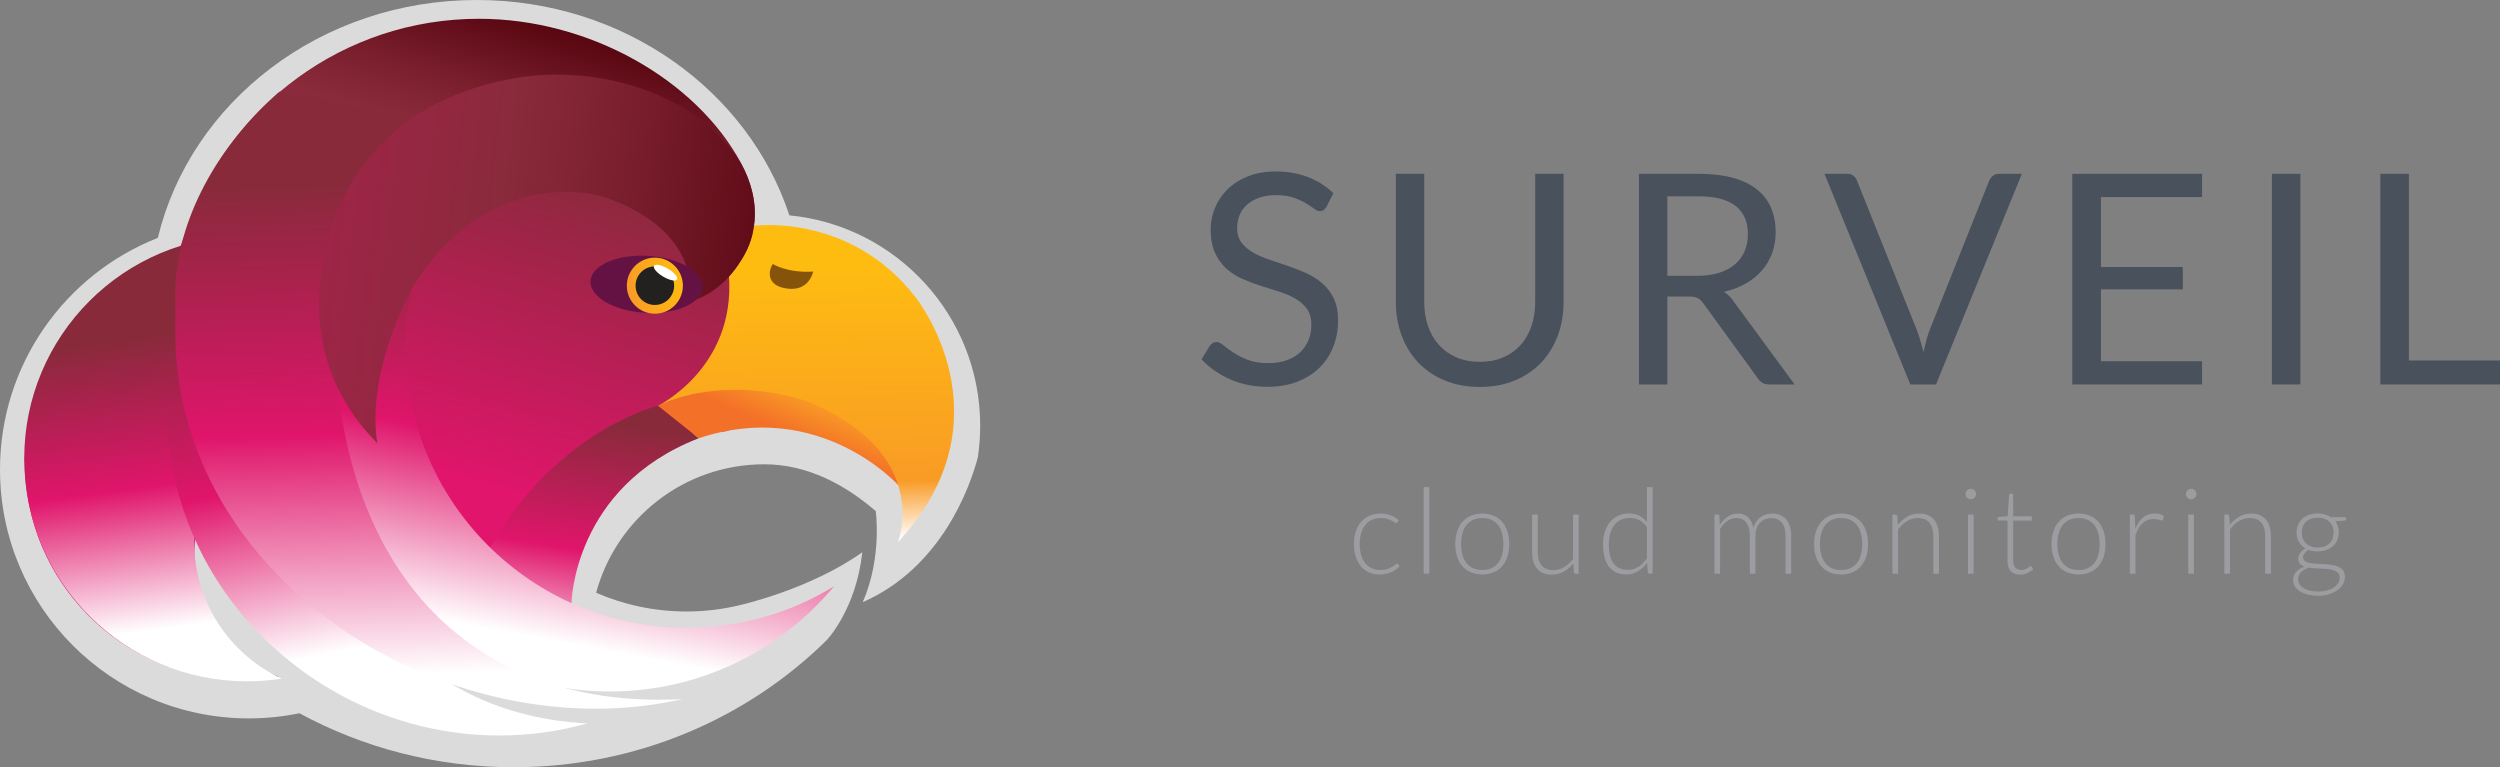
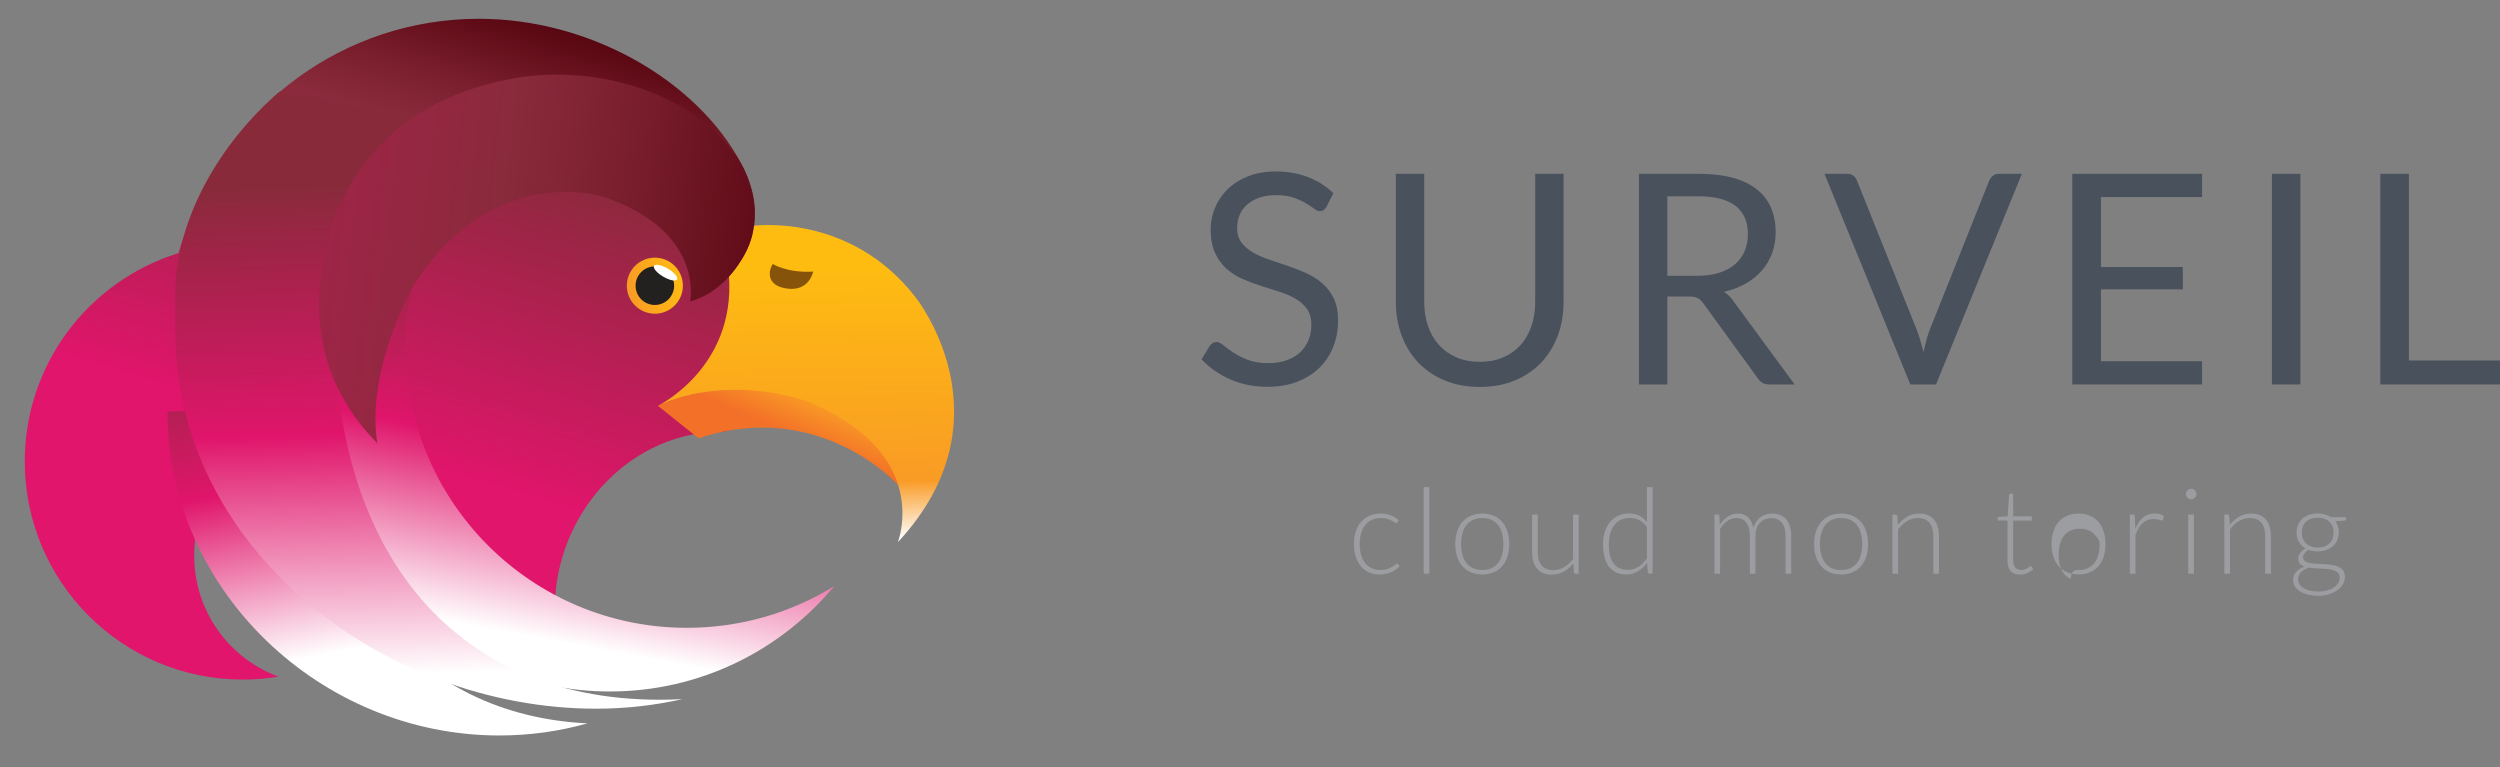
<svg xmlns="http://www.w3.org/2000/svg" version="1.1" x="0px" y="0px" width="704.899px" height="216.323px" viewBox="0 0 704.899 216.323" enable-background="new 0 0 704.899 216.323" xml:space="preserve">
  <rect x="0" y="0" width="704.899" height="216.323" fill="#808080" stroke="none" />
  <g id="Calque_2" display="none">
    <rect x="-1275.425" y="-665.613" display="inline" fill="#FFFFFF" stroke="#000000" stroke-width="0.232" stroke-miterlimit="10" width="2263.846" height="1579.096" />
  </g>
  <g id="Calque_1">
    <g>
      <g>
        <g>
          <path fill="#49515C" d="M374.015,58.291c-0.248,0.416-0.512,0.727-0.787,0.934c-0.276,0.207-0.636,0.311-1.077,0.311      c-0.47,0-1.016-0.234-1.638-0.705c-0.621-0.469-1.408-0.986-2.361-1.553s-2.101-1.084-3.44-1.555      c-1.341-0.471-2.963-0.705-4.87-0.705c-1.796,0-3.385,0.242-4.766,0.725c-1.382,0.484-2.535,1.141-3.461,1.969      c-0.926,0.83-1.623,1.803-2.092,2.922c-0.471,1.119-0.705,2.328-0.705,3.627c0,1.658,0.407,3.033,1.223,4.123      c0.814,1.092,1.893,2.025,3.232,2.799s2.859,1.443,4.559,2.01s3.439,1.154,5.223,1.762c1.781,0.607,3.522,1.291,5.222,2.051      s3.218,1.719,4.559,2.881c1.34,1.16,2.417,2.582,3.232,4.268s1.223,3.758,1.223,6.217c0,2.598-0.442,5.035-1.326,7.314      s-2.176,4.262-3.875,5.947s-3.786,3.012-6.258,3.979c-2.474,0.967-5.284,1.451-8.435,1.451c-3.84,0-7.342-0.697-10.506-2.094      c-3.164-1.395-5.863-3.279-8.102-5.656l2.32-3.812c0.221-0.305,0.49-0.561,0.809-0.768c0.317-0.207,0.67-0.311,1.057-0.311      c0.58,0,1.244,0.311,1.989,0.932c0.746,0.623,1.679,1.307,2.798,2.053s2.473,1.43,4.062,2.051s3.528,0.934,5.823,0.934      c1.906,0,3.605-0.264,5.098-0.789c1.491-0.523,2.756-1.264,3.791-2.217c1.037-0.953,1.83-2.092,2.383-3.418      s0.83-2.805,0.83-4.436c0-1.795-0.408-3.266-1.223-4.414c-0.816-1.146-1.887-2.105-3.213-2.879s-2.838-1.43-4.537-1.969      s-3.44-1.092-5.223-1.658c-1.781-0.566-3.522-1.223-5.222-1.969s-3.212-1.713-4.538-2.9s-2.397-2.674-3.212-4.455      c-0.815-1.783-1.223-3.986-1.223-6.611c0-2.1,0.407-4.129,1.223-6.092c0.814-1.961,1.995-3.703,3.544-5.223      c1.547-1.518,3.46-2.734,5.739-3.646c2.28-0.912,4.897-1.367,7.854-1.367c3.314,0,6.34,0.525,9.076,1.574      c2.734,1.051,5.124,2.57,7.169,4.559L374.015,58.291z" />
          <path fill="#49515C" d="M417.241,102.016c2.458,0,4.654-0.416,6.589-1.244c1.934-0.828,3.571-1.988,4.911-3.48      s2.362-3.275,3.066-5.348c0.705-2.072,1.057-4.352,1.057-6.838V49.008h8v36.098c0,3.426-0.547,6.604-1.638,9.533      c-1.092,2.928-2.652,5.463-4.683,7.604c-2.031,2.143-4.512,3.82-7.439,5.035c-2.93,1.217-6.217,1.824-9.863,1.824      c-3.647,0-6.936-0.607-9.864-1.824c-2.929-1.215-5.415-2.893-7.46-5.035c-2.045-2.141-3.612-4.676-4.703-7.604      c-1.092-2.93-1.638-6.107-1.638-9.533V49.008h7.999v36.057c0,2.486,0.352,4.766,1.057,6.838s1.727,3.855,3.066,5.346      c1.34,1.492,2.984,2.66,4.932,3.502C412.578,101.594,414.781,102.016,417.241,102.016z" />
          <path fill="#49515C" d="M470.122,83.613v24.783h-7.998V49.008h16.785c3.757,0,7.004,0.381,9.738,1.141      c2.736,0.76,4.994,1.857,6.776,3.295c1.782,1.436,3.102,3.17,3.958,5.201c0.855,2.031,1.285,4.303,1.285,6.816      c0,2.102-0.332,4.062-0.995,5.885c-0.663,1.824-1.623,3.461-2.88,4.912c-1.258,1.451-2.791,2.688-4.601,3.709      c-1.81,1.023-3.861,1.797-6.154,2.32c0.995,0.58,1.878,1.424,2.652,2.529l17.323,23.58h-7.128c-1.465,0-2.542-0.564-3.233-1.699      l-15.416-21.219c-0.471-0.662-0.981-1.139-1.533-1.43c-0.554-0.289-1.383-0.436-2.487-0.436H470.122z M470.122,77.77h8.414      c2.348,0,4.414-0.281,6.195-0.85c1.782-0.564,3.274-1.367,4.477-2.402c1.201-1.037,2.105-2.273,2.714-3.709      c0.607-1.438,0.912-3.025,0.912-4.768c0-3.535-1.167-6.201-3.502-7.998c-2.335-1.795-5.81-2.693-10.423-2.693h-8.787V77.77z" />
          <path fill="#49515C" d="M514.426,49.008h6.424c0.718,0,1.298,0.18,1.741,0.539c0.441,0.359,0.772,0.816,0.994,1.367l16.785,41.9      c0.387,0.939,0.738,1.963,1.057,3.066c0.316,1.105,0.628,2.252,0.932,3.439c0.249-1.188,0.519-2.334,0.809-3.439      c0.29-1.104,0.628-2.127,1.016-3.066l16.701-41.9c0.193-0.469,0.525-0.904,0.995-1.305s1.05-0.602,1.741-0.602h6.465      l-24.203,59.389h-7.253L514.426,49.008z" />
          <path fill="#49515C" d="M620.894,49.008v6.549H592.38v19.727h23.085v6.301H592.38v20.266h28.514v6.547H584.3V49.008H620.894z" />
          <path fill="#49515C" d="M648.619,108.396h-8.04V49.008h8.04V108.396z" />
          <path fill="#49515C" d="M679.204,101.643h25.695v6.754h-33.735V49.008h8.04V101.643z" />
        </g>
        <g>
          <g>
            <path fill="#9B9DA0" d="M393.981,147.301c-0.056,0.057-0.108,0.104-0.158,0.143c-0.051,0.039-0.121,0.059-0.211,0.059       c-0.111,0-0.266-0.076-0.461-0.227s-0.455-0.316-0.779-0.494c-0.324-0.18-0.729-0.344-1.216-0.494       c-0.486-0.152-1.076-0.227-1.77-0.227c-0.962,0-1.813,0.17-2.558,0.512c-0.743,0.34-1.369,0.83-1.878,1.467       s-0.897,1.408-1.165,2.314c-0.269,0.904-0.402,1.922-0.402,3.051c0,1.174,0.137,2.215,0.41,3.119       c0.273,0.906,0.662,1.67,1.166,2.289c0.503,0.621,1.111,1.094,1.828,1.418c0.715,0.324,1.509,0.486,2.381,0.486       c0.805,0,1.479-0.096,2.021-0.285s0.989-0.396,1.342-0.621c0.353-0.223,0.632-0.43,0.839-0.619       c0.207-0.191,0.371-0.285,0.494-0.285c0.146,0,0.258,0.055,0.336,0.168l0.436,0.535c-0.258,0.336-0.581,0.648-0.973,0.939       c-0.391,0.291-0.833,0.543-1.324,0.756c-0.492,0.211-1.026,0.377-1.602,0.494c-0.576,0.117-1.178,0.176-1.803,0.176       c-1.062,0-2.033-0.193-2.91-0.578c-0.878-0.387-1.633-0.945-2.264-1.678c-0.632-0.732-1.124-1.629-1.477-2.691       c-0.352-1.062-0.527-2.27-0.527-3.623c0-1.273,0.168-2.436,0.503-3.488c0.335-1.051,0.824-1.955,1.468-2.717       c0.643-0.76,1.431-1.35,2.364-1.768c0.933-0.42,2.004-0.629,3.212-0.629c1.084,0,2.048,0.172,2.893,0.52       c0.844,0.346,1.578,0.816,2.205,1.408L393.981,147.301z" />
            <path fill="#9B9DA0" d="M403.003,137.355v24.4h-1.592v-24.4H403.003z" />
            <path fill="#9B9DA0" d="M417.946,144.803c1.195,0,2.266,0.203,3.211,0.611c0.944,0.408,1.741,0.986,2.39,1.736       c0.648,0.748,1.144,1.65,1.483,2.707c0.342,1.057,0.512,2.24,0.512,3.547c0,1.309-0.17,2.488-0.512,3.539       c-0.34,1.051-0.835,1.951-1.483,2.701c-0.648,0.748-1.445,1.324-2.39,1.727c-0.945,0.402-2.016,0.604-3.211,0.604       c-1.197,0-2.268-0.201-3.212-0.604c-0.945-0.402-1.744-0.979-2.398-1.727c-0.653-0.75-1.151-1.65-1.492-2.701       s-0.512-2.23-0.512-3.539c0-1.307,0.171-2.49,0.512-3.547s0.839-1.959,1.492-2.707c0.654-0.75,1.453-1.328,2.398-1.736       C415.679,145.006,416.749,144.803,417.946,144.803z M417.946,160.717c0.994,0,1.863-0.17,2.607-0.512       c0.743-0.34,1.363-0.83,1.861-1.467c0.497-0.637,0.869-1.406,1.115-2.307c0.246-0.898,0.369-1.908,0.369-3.027       c0-1.105-0.123-2.111-0.369-3.018s-0.618-1.68-1.115-2.322c-0.498-0.643-1.118-1.139-1.861-1.484       c-0.744-0.348-1.613-0.52-2.607-0.52c-0.996,0-1.865,0.172-2.608,0.52c-0.743,0.346-1.364,0.842-1.861,1.484       s-0.872,1.416-1.124,2.322s-0.377,1.912-0.377,3.018c0,1.119,0.125,2.129,0.377,3.027c0.252,0.9,0.627,1.67,1.124,2.307       s1.118,1.127,1.861,1.467C416.081,160.547,416.95,160.717,417.946,160.717z" />
            <path fill="#9B9DA0" d="M433.591,145.07v10.666c0,1.564,0.359,2.793,1.078,3.682c0.717,0.889,1.811,1.332,3.28,1.332       c1.089,0,2.104-0.275,3.046-0.83c0.942-0.553,1.789-1.322,2.541-2.305V145.07h1.593v16.686h-0.878       c-0.309,0-0.469-0.145-0.48-0.436l-0.151-2.482c-0.772,0.963-1.665,1.734-2.679,2.314c-1.014,0.582-2.141,0.873-3.384,0.873       c-0.929,0-1.741-0.146-2.435-0.436c-0.695-0.291-1.271-0.711-1.73-1.258c-0.459-0.549-0.806-1.209-1.041-1.98       c-0.234-0.771-0.353-1.643-0.353-2.615V145.07H433.591z" />
            <path fill="#9B9DA0" d="M465.079,161.756c-0.275,0-0.436-0.145-0.48-0.436l-0.168-2.633c-0.739,1.006-1.604,1.807-2.595,2.398       s-2.102,0.889-3.333,0.889c-2.049,0-3.646-0.709-4.794-2.129s-1.722-3.551-1.722-6.391c0-1.219,0.16-2.355,0.479-3.412       c0.32-1.057,0.789-1.973,1.411-2.75s1.383-1.389,2.284-1.836c0.9-0.447,1.939-0.672,3.115-0.672       c1.13,0,2.109,0.209,2.938,0.629c0.829,0.42,1.545,1.031,2.15,1.836v-9.895h1.593v24.4H465.079z M458.956,160.684       c1.107,0,2.11-0.285,3.006-0.855c0.896-0.57,1.697-1.363,2.402-2.381v-8.805c-0.65-0.951-1.363-1.621-2.142-2.012       c-0.778-0.393-1.66-0.588-2.646-0.588s-1.848,0.18-2.586,0.537c-0.74,0.357-1.358,0.863-1.856,1.518       c-0.499,0.654-0.874,1.436-1.126,2.348s-0.377,1.914-0.377,3.01c0,2.482,0.459,4.309,1.377,5.477       S457.242,160.684,458.956,160.684z" />
            <path fill="#9B9DA0" d="M483.397,161.756V145.07h0.872c0.29,0,0.458,0.141,0.503,0.42l0.15,2.414       c0.324-0.459,0.672-0.877,1.041-1.258c0.368-0.379,0.762-0.707,1.182-0.98s0.866-0.486,1.342-0.637       c0.475-0.152,0.975-0.227,1.501-0.227c1.218,0,2.19,0.354,2.918,1.064c0.727,0.709,1.218,1.697,1.476,2.959       c0.201-0.691,0.482-1.291,0.846-1.793c0.362-0.504,0.778-0.92,1.247-1.25s0.979-0.576,1.532-0.738s1.119-0.242,1.699-0.242       c0.826,0,1.568,0.137,2.227,0.41c0.659,0.273,1.22,0.68,1.684,1.217c0.463,0.535,0.817,1.195,1.062,1.979       c0.246,0.781,0.369,1.676,0.369,2.684v10.664h-1.594v-10.664c0-1.633-0.352-2.877-1.057-3.732       c-0.704-0.855-1.71-1.283-3.018-1.283c-0.582,0-1.139,0.107-1.67,0.318c-0.53,0.213-1,0.529-1.408,0.947       c-0.408,0.42-0.732,0.943-0.973,1.568c-0.24,0.627-0.36,1.354-0.36,2.182v10.664h-1.593v-10.664       c0-1.621-0.324-2.863-0.973-3.725c-0.648-0.859-1.594-1.291-2.834-1.291c-0.906,0-1.744,0.271-2.516,0.814       c-0.771,0.541-1.459,1.293-2.062,2.256v12.609H483.397z" />
            <path fill="#9B9DA0" d="M519.117,144.803c1.196,0,2.267,0.203,3.212,0.611c0.943,0.408,1.74,0.986,2.389,1.736       c0.648,0.748,1.144,1.65,1.484,2.707c0.342,1.057,0.512,2.24,0.512,3.547c0,1.309-0.17,2.488-0.512,3.539       c-0.341,1.051-0.836,1.951-1.484,2.701c-0.648,0.748-1.445,1.324-2.389,1.727c-0.945,0.402-2.016,0.604-3.212,0.604       s-2.267-0.201-3.212-0.604s-1.744-0.979-2.398-1.727c-0.653-0.75-1.15-1.65-1.492-2.701c-0.341-1.051-0.512-2.23-0.512-3.539       c0-1.307,0.171-2.49,0.512-3.547c0.342-1.057,0.839-1.959,1.492-2.707c0.654-0.75,1.453-1.328,2.398-1.736       S517.921,144.803,519.117,144.803z M519.117,160.717c0.995,0,1.864-0.17,2.607-0.512c0.743-0.34,1.364-0.83,1.862-1.467       c0.496-0.637,0.869-1.406,1.115-2.307c0.245-0.898,0.368-1.908,0.368-3.027c0-1.105-0.123-2.111-0.368-3.018       c-0.246-0.906-0.619-1.68-1.115-2.322c-0.498-0.643-1.119-1.139-1.862-1.484c-0.743-0.348-1.612-0.52-2.607-0.52       s-1.864,0.172-2.608,0.52c-0.743,0.346-1.363,0.842-1.861,1.484c-0.497,0.643-0.871,1.416-1.123,2.322       s-0.377,1.912-0.377,3.018c0,1.119,0.125,2.129,0.377,3.027c0.252,0.9,0.626,1.67,1.123,2.307       c0.498,0.637,1.118,1.127,1.861,1.467C517.253,160.547,518.122,160.717,519.117,160.717z" />
            <path fill="#9B9DA0" d="M533.589,161.756V145.07h0.873c0.29,0,0.457,0.141,0.502,0.42l0.151,2.516       c0.761-0.963,1.646-1.736,2.658-2.324c1.012-0.586,2.138-0.879,3.38-0.879c0.916,0,1.724,0.145,2.422,0.436       c0.699,0.291,1.277,0.709,1.736,1.258c0.459,0.547,0.805,1.207,1.04,1.979c0.234,0.771,0.353,1.645,0.353,2.617v10.664h-1.594       v-10.664c0-1.566-0.357-2.793-1.073-3.682s-1.812-1.334-3.287-1.334c-1.096,0-2.112,0.283-3.052,0.848       s-1.777,1.338-2.516,2.322v12.51H533.589z" />
-             <path fill="#9B9DA0" d="M557.185,139.318c0,0.201-0.043,0.389-0.127,0.562c-0.083,0.172-0.192,0.326-0.326,0.461       c-0.135,0.133-0.291,0.24-0.47,0.318s-0.369,0.117-0.57,0.117s-0.392-0.039-0.57-0.117s-0.335-0.186-0.47-0.318       c-0.134-0.135-0.24-0.289-0.318-0.461c-0.078-0.174-0.117-0.361-0.117-0.562s0.039-0.395,0.117-0.578       c0.078-0.186,0.185-0.344,0.318-0.479c0.135-0.135,0.291-0.24,0.47-0.318s0.369-0.117,0.57-0.117s0.392,0.039,0.57,0.117       s0.335,0.184,0.47,0.318c0.134,0.135,0.243,0.293,0.326,0.479C557.142,138.924,557.185,139.117,557.185,139.318z        M556.479,145.07v16.686h-1.593V145.07H556.479z" />
            <path fill="#9B9DA0" d="M569.61,162.025c-1.129,0-2.007-0.312-2.633-0.939s-0.939-1.594-0.939-2.902v-11.402h-2.397       c-0.124,0-0.224-0.033-0.302-0.102c-0.078-0.066-0.117-0.162-0.117-0.285v-0.619l2.851-0.201l0.397-5.971       c0.012-0.102,0.053-0.189,0.125-0.268s0.168-0.119,0.291-0.119h0.746v6.373h5.249v1.191h-5.249v11.32       c0,0.457,0.059,0.852,0.176,1.182s0.279,0.602,0.486,0.812c0.207,0.213,0.45,0.369,0.729,0.471       c0.279,0.1,0.581,0.15,0.905,0.15c0.402,0,0.75-0.059,1.04-0.176c0.291-0.117,0.542-0.246,0.755-0.387       c0.213-0.139,0.386-0.268,0.52-0.385c0.135-0.117,0.24-0.176,0.318-0.176c0.09,0,0.18,0.055,0.27,0.168l0.436,0.703       c-0.426,0.471-0.965,0.848-1.619,1.133C570.994,161.883,570.315,162.025,569.61,162.025z" />
-             <path fill="#9B9DA0" d="M586.062,144.803c1.195,0,2.267,0.203,3.211,0.611c0.945,0.408,1.742,0.986,2.391,1.736       c0.648,0.748,1.143,1.65,1.483,2.707s0.512,2.24,0.512,3.547c0,1.309-0.171,2.488-0.512,3.539s-0.835,1.951-1.483,2.701       c-0.648,0.748-1.445,1.324-2.391,1.727c-0.944,0.402-2.016,0.604-3.211,0.604c-1.197,0-2.268-0.201-3.211-0.604       c-0.945-0.402-1.744-0.979-2.398-1.727c-0.654-0.75-1.152-1.65-1.492-2.701c-0.342-1.051-0.512-2.23-0.512-3.539       c0-1.307,0.17-2.49,0.512-3.547c0.34-1.057,0.838-1.959,1.492-2.707c0.654-0.75,1.453-1.328,2.398-1.736       C583.794,145.006,584.864,144.803,586.062,144.803z M586.062,160.717c0.994,0,1.863-0.17,2.607-0.512       c0.744-0.34,1.364-0.83,1.861-1.467c0.498-0.637,0.869-1.406,1.115-2.307c0.246-0.898,0.369-1.908,0.369-3.027       c0-1.105-0.123-2.111-0.369-3.018s-0.617-1.68-1.115-2.322c-0.497-0.643-1.117-1.139-1.861-1.484       c-0.744-0.348-1.613-0.52-2.607-0.52c-0.995,0-1.865,0.172-2.607,0.52c-0.744,0.346-1.365,0.842-1.861,1.484       c-0.498,0.643-0.873,1.416-1.124,2.322c-0.252,0.906-0.378,1.912-0.378,3.018c0,1.119,0.126,2.129,0.378,3.027       c0.251,0.9,0.626,1.67,1.124,2.307c0.496,0.637,1.117,1.127,1.861,1.467C584.196,160.547,585.066,160.717,586.062,160.717z" />
+             <path fill="#9B9DA0" d="M586.062,144.803c1.195,0,2.267,0.203,3.211,0.611c0.945,0.408,1.742,0.986,2.391,1.736       c0.648,0.748,1.143,1.65,1.483,2.707s0.512,2.24,0.512,3.547c0,1.309-0.171,2.488-0.512,3.539s-0.835,1.951-1.483,2.701       c-0.648,0.748-1.445,1.324-2.391,1.727c-0.944,0.402-2.016,0.604-3.211,0.604c-1.197,0-2.268-0.201-3.211-0.604       c-0.945-0.402-1.744-0.979-2.398-1.727c-0.654-0.75-1.152-1.65-1.492-2.701c-0.342-1.051-0.512-2.23-0.512-3.539       c0-1.307,0.17-2.49,0.512-3.547c0.34-1.057,0.838-1.959,1.492-2.707c0.654-0.75,1.453-1.328,2.398-1.736       C583.794,145.006,584.864,144.803,586.062,144.803z M586.062,160.717c0.994,0,1.863-0.17,2.607-0.512       c0.744-0.34,1.364-0.83,1.861-1.467c0.498-0.637,0.869-1.406,1.115-2.307c0.246-0.898,0.369-1.908,0.369-3.027       s-0.617-1.68-1.115-2.322c-0.497-0.643-1.117-1.139-1.861-1.484       c-0.744-0.348-1.613-0.52-2.607-0.52c-0.995,0-1.865,0.172-2.607,0.52c-0.744,0.346-1.365,0.842-1.861,1.484       c-0.498,0.643-0.873,1.416-1.124,2.322c-0.252,0.906-0.378,1.912-0.378,3.018c0,1.119,0.126,2.129,0.378,3.027       c0.251,0.9,0.626,1.67,1.124,2.307c0.496,0.637,1.117,1.127,1.861,1.467C584.196,160.547,585.066,160.717,586.062,160.717z" />
            <path fill="#9B9DA0" d="M600.534,161.756V145.07h0.838c0.189,0,0.327,0.039,0.411,0.117c0.083,0.078,0.131,0.213,0.143,0.402       l0.134,3.521c0.537-1.352,1.252-2.412,2.146-3.178s1.996-1.148,3.304-1.148c0.503,0,0.968,0.053,1.392,0.16       c0.426,0.105,0.828,0.26,1.208,0.461l-0.218,1.105c-0.033,0.18-0.146,0.27-0.336,0.27c-0.066,0-0.162-0.023-0.285-0.068       c-0.123-0.043-0.276-0.094-0.461-0.15c-0.185-0.055-0.41-0.105-0.68-0.15c-0.268-0.045-0.575-0.066-0.922-0.066       c-1.264,0-2.301,0.391-3.111,1.174c-0.811,0.781-1.467,1.91-1.97,3.387v10.85H600.534z" />
            <path fill="#9B9DA0" d="M619.299,139.318c0,0.201-0.042,0.389-0.126,0.562c-0.084,0.172-0.193,0.326-0.326,0.461       c-0.135,0.133-0.291,0.24-0.471,0.318c-0.179,0.078-0.369,0.117-0.57,0.117s-0.391-0.039-0.57-0.117       c-0.178-0.078-0.335-0.186-0.469-0.318c-0.135-0.135-0.24-0.289-0.318-0.461c-0.078-0.174-0.117-0.361-0.117-0.562       s0.039-0.395,0.117-0.578c0.078-0.186,0.184-0.344,0.318-0.479c0.134-0.135,0.291-0.24,0.469-0.318       c0.18-0.078,0.369-0.117,0.57-0.117s0.392,0.039,0.57,0.117c0.18,0.078,0.336,0.184,0.471,0.318       c0.133,0.135,0.242,0.293,0.326,0.479C619.257,138.924,619.299,139.117,619.299,139.318z M618.595,145.07v16.686h-1.594V145.07       H618.595z" />
            <path fill="#9B9DA0" d="M627.181,161.756V145.07h0.871c0.291,0,0.459,0.141,0.504,0.42l0.15,2.516       c0.76-0.963,1.646-1.736,2.658-2.324c1.012-0.586,2.139-0.879,3.379-0.879c0.917,0,1.725,0.145,2.424,0.436       c0.698,0.291,1.277,0.709,1.735,1.258c0.458,0.547,0.806,1.207,1.04,1.979s0.352,1.645,0.352,2.617v10.664h-1.593v-10.664       c0-1.566-0.358-2.793-1.073-3.682c-0.716-0.889-1.811-1.334-3.287-1.334c-1.096,0-2.113,0.283-3.053,0.848       c-0.938,0.564-1.777,1.338-2.515,2.322v12.51H627.181z" />
            <path fill="#9B9DA0" d="M653.509,144.785c0.727,0,1.4,0.09,2.021,0.268c0.619,0.18,1.176,0.432,1.668,0.756h4.276v0.553       c0,0.279-0.157,0.432-0.47,0.453l-2.532,0.184c0.313,0.426,0.554,0.904,0.722,1.436s0.251,1.098,0.251,1.701       c0,0.805-0.146,1.535-0.437,2.189c-0.29,0.652-0.695,1.213-1.215,1.676c-0.52,0.465-1.144,0.824-1.87,1.082       c-0.728,0.258-1.532,0.387-2.415,0.387c-0.961,0-1.834-0.146-2.616-0.438c-0.47,0.27-0.839,0.588-1.106,0.957       c-0.269,0.369-0.402,0.727-0.402,1.072c0,0.48,0.168,0.85,0.503,1.107s0.78,0.443,1.333,0.562       c0.553,0.117,1.186,0.191,1.895,0.225c0.711,0.035,1.432,0.07,2.164,0.109s1.453,0.109,2.163,0.211       c0.71,0.1,1.342,0.275,1.896,0.527c0.553,0.252,0.998,0.604,1.332,1.057c0.336,0.453,0.504,1.053,0.504,1.803       c0,0.693-0.174,1.359-0.52,1.996c-0.348,0.637-0.848,1.201-1.502,1.693c-0.653,0.492-1.444,0.887-2.373,1.182       c-0.928,0.297-1.967,0.445-3.119,0.445c-1.174,0-2.202-0.121-3.085-0.361c-0.884-0.24-1.624-0.564-2.222-0.973       c-0.599-0.408-1.049-0.881-1.351-1.416c-0.302-0.537-0.452-1.107-0.452-1.711c0-0.883,0.29-1.645,0.871-2.281       c0.582-0.637,1.381-1.129,2.398-1.475c-0.559-0.191-1.004-0.465-1.333-0.822c-0.33-0.357-0.495-0.855-0.495-1.492       c0-0.236,0.045-0.48,0.135-0.738c0.089-0.258,0.223-0.512,0.402-0.764c0.179-0.252,0.395-0.488,0.646-0.713       c0.251-0.223,0.545-0.424,0.88-0.604c-0.793-0.457-1.411-1.066-1.853-1.828c-0.442-0.76-0.663-1.648-0.663-2.666       c0-0.805,0.143-1.535,0.428-2.188c0.285-0.654,0.688-1.217,1.208-1.686c0.521-0.471,1.149-0.834,1.887-1.09       C651.798,144.914,652.614,144.785,653.509,144.785z M659.696,162.881c0-0.525-0.137-0.947-0.41-1.268       c-0.273-0.318-0.641-0.566-1.099-0.746c-0.458-0.178-0.987-0.305-1.585-0.377s-1.224-0.125-1.878-0.158       c-0.653-0.035-1.312-0.068-1.97-0.102c-0.66-0.033-1.275-0.1-1.846-0.201c-0.425,0.168-0.818,0.361-1.182,0.578       c-0.363,0.219-0.674,0.465-0.932,0.738c-0.257,0.273-0.458,0.576-0.604,0.906c-0.145,0.328-0.218,0.689-0.218,1.08       c0,0.492,0.126,0.949,0.378,1.367c0.251,0.42,0.62,0.783,1.106,1.09c0.486,0.309,1.081,0.551,1.786,0.73       c0.704,0.178,1.515,0.268,2.432,0.268c0.85,0,1.641-0.094,2.373-0.285c0.732-0.189,1.369-0.457,1.912-0.805       c0.541-0.346,0.967-0.76,1.273-1.24C659.543,163.977,659.696,163.451,659.696,162.881z M653.509,154.377       c0.715,0,1.353-0.102,1.912-0.309c0.559-0.207,1.028-0.496,1.408-0.865c0.381-0.369,0.668-0.811,0.863-1.324       c0.196-0.514,0.294-1.084,0.294-1.711c0-0.625-0.101-1.199-0.302-1.719s-0.494-0.965-0.881-1.332       c-0.385-0.369-0.855-0.654-1.408-0.855s-1.182-0.303-1.887-0.303c-0.704,0-1.336,0.102-1.895,0.303       c-0.56,0.201-1.031,0.486-1.418,0.855c-0.385,0.367-0.679,0.812-0.88,1.332s-0.302,1.094-0.302,1.719       c0,0.627,0.101,1.197,0.302,1.711s0.495,0.955,0.88,1.324c0.387,0.369,0.858,0.658,1.418,0.865       C652.173,154.275,652.805,154.377,653.509,154.377z" />
          </g>
        </g>
      </g>
-       <path fill="#DBDBDB" d="M222.576,60.722C211.001,25.562,175.922,0,134.44,0C90.498,0,53.743,28.682,44.501,67.072    C18.445,77.317,0,102.701,0,132.395c0,38.751,31.416,70.165,70.167,70.165c4.884,0,9.647-0.507,14.251-1.455    c17.864,9.688,38.467,15.219,60.412,15.219c34.553,0,65.79-13.7,88.223-35.783c0.205-0.214,8.322-8.771,10.085-24.832    c-14.739,10.488-34.384,14.878-34.384,14.878l0.002,0.004c-4.872,1.19-9.964,1.82-15.201,1.82c-9.053,0-17.664-1.882-25.471-5.275    h-0.002c5.653-20.872,24.726-36.226,47.383-36.226c12.243,0,22.857,5.786,31.454,13.198c0,0,1.885,12.964-3.665,25.687    l0.005-0.002c22.38-9.853,30.293-32.734,32.441-40.784c0.44-2.922,0.675-5.912,0.675-8.957    C276.375,89.091,252.769,63.646,222.576,60.722z" />
      <g>
        <linearGradient id="SVGID_1_" gradientUnits="userSpaceOnUse" x1="146.761" y1="-3.248" x2="106.999" y2="127.094">
          <stop offset="0.012" style="stop-color:#4F0009" />
          <stop offset="0.013" style="stop-color:#4F0009" />
          <stop offset="0.217" style="stop-color:#791E2D" />
          <stop offset="0.322" style="stop-color:#892A3B" />
          <stop offset="1" style="stop-color:#E0156B" />
        </linearGradient>
        <path fill="url(#SVGID_1_)" d="M77.677,190.47c-13.428-5.327-22.92-18.434-22.92-33.756c0-2.558,0.264-5.055,0.768-7.463l0,0     c13.812,34.095,152.65,26.522,136.863,28.062c-19.826,1.933-25.121-3.134-35.865-8.684c1.543-25.369,21.732-46.974,47.488-46.974     c11.572,0,10.035-58.104,8.541-57.977c0.184-1.259,0.277-2.545,0.277-3.854c0-3.613-0.986-8.587-3.961-13.97     C196.224,22.517,166.21,5.294,135.062,5.294c-38.203,0-70.645,24.656-82.285,58.925l0,0c-0.834,2.364-1.795,4.695-2.426,7.146     l-0.168,0.051c-25.027,7.784-43.2,31.129-43.2,58.72c0,33.956,27.528,61.482,61.485,61.482c3.43,0,6.793-0.279,10.07-0.82     L77.677,190.47z" />
        <linearGradient id="SVGID_2_" gradientUnits="userSpaceOnUse" x1="37.681" y1="95.878" x2="48.618" y2="176.996">
          <stop offset="0" style="stop-color:#892A3B" />
          <stop offset="0.507" style="stop-color:#E0156B" />
          <stop offset="1" style="stop-color:#FFFFFF" />
        </linearGradient>
-         <path fill="url(#SVGID_2_)" d="M69.646,66.473c-34.691,0-62.814,28.124-62.814,62.815s28.123,62.814,62.814,62.814     c3.33,0,6.6-0.26,9.789-0.758c-14.568-6.726-24.678-21.46-24.678-38.557c0-6.24,1.346-12.163,3.764-17.498" />
        <linearGradient id="SVGID_3_" gradientUnits="userSpaceOnUse" x1="221.087" y1="121.658" x2="225.644" y2="111.176">
          <stop offset="0" style="stop-color:#F37028" />
          <stop offset="1" style="stop-color:#F99B25" />
        </linearGradient>
        <path fill="url(#SVGID_3_)" d="M196.974,123.586c34.18-11.436,56.275,13.19,56.275,13.19c2.871-13.29-3.6-15.15-22.74-23.051     c-23.979-9.895-45.014,0.701-45.014,0.701" />
        <path fill="none" stroke="#232020" stroke-width="0.911" stroke-miterlimit="10" d="M197.733,83.729" />
        <linearGradient id="SVGID_4_" gradientUnits="userSpaceOnUse" x1="227.698" y1="152.394" x2="226.787" y2="75.833">
          <stop offset="0" style="stop-color:#FFFFFF" />
          <stop offset="0.217" style="stop-color:#F99B25" />
          <stop offset="1" style="stop-color:#FEBC11" />
        </linearGradient>
        <path fill="url(#SVGID_4_)" d="M253.161,152.877c0,0,9.943-25.125-25.342-39.582c0,0-21.266-8.346-42.324,1.132     c0,0,21.816-10.599,20.049-36.482c0,0,6.791-7.39,6.855-14.266c0,0,27.088-3.873,45.686,20.051     C258.085,83.729,285.688,117.905,253.161,152.877z" />
        <linearGradient id="SVGID_5_" gradientUnits="userSpaceOnUse" x1="235.192" y1="164.481" x2="235.192" y2="164.481">
          <stop offset="0" style="stop-color:#FFFFFF" />
          <stop offset="1" style="stop-color:#3EC8F5" />
        </linearGradient>
        <path fill="url(#SVGID_5_)" d="M235.192,164.479" />
        <path fill="#85540A" d="M217.888,74.433c0,0,4.102,2.598,11.393,2.143c0,0-1.049,5.693-7.43,4.779     C215.472,80.444,216.962,75.711,217.888,74.433z" />
        <linearGradient id="SVGID_6_" gradientUnits="userSpaceOnUse" x1="170.597" y1="119.565" x2="159.661" y2="190.043">
          <stop offset="0" style="stop-color:#892A3B" />
          <stop offset="0.507" style="stop-color:#E0156B" />
          <stop offset="1" style="stop-color:#FFFFFF" />
        </linearGradient>
-         <path fill="url(#SVGID_6_)" d="M185.495,114.427c0,0-28.562,6.871-47.301,39.948l7.408,19.281h14.354l1.178-3.605     c0,0,0.453-32.687,35.84-46.465L185.495,114.427z" />
        <linearGradient id="SVGID_7_" gradientUnits="userSpaceOnUse" x1="90.134" y1="81.833" x2="109.727" y2="180.936">
          <stop offset="0" style="stop-color:#892A3B" />
          <stop offset="0.507" style="stop-color:#E0156B" />
          <stop offset="1" style="stop-color:#FFFFFF" />
        </linearGradient>
        <path fill="url(#SVGID_7_)" d="M47.229,116.089c0,50.416,43.16,91.287,93.576,91.287c8.613,0,16.945-1.194,24.844-3.422     c-48.426-2.241-78.025-40.287-78.025-89.265" />
        <linearGradient id="SVGID_8_" gradientUnits="userSpaceOnUse" x1="173.69" y1="74.836" x2="154.049" y2="180.348">
          <stop offset="0" style="stop-color:#892A3B" />
          <stop offset="0.507" style="stop-color:#E0156B" />
          <stop offset="1" style="stop-color:#FFFFFF" />
        </linearGradient>
        <path fill="url(#SVGID_8_)" d="M235.192,165.29c-15.084,18.134-37.818,29.678-63.246,29.678     c-45.412,0-82.227-36.813-82.227-82.225c0-36.031,23.174-66.648,55.432-77.763c-18.725,14.507-30.779,37.211-30.779,62.729     c0,43.798,35.506,79.305,79.303,79.305C208.897,177.015,223.116,172.725,235.192,165.29z" />
        <linearGradient id="SVGID_9_" gradientUnits="userSpaceOnUse" x1="118.455" y1="51.945" x2="122.068" y2="189.821">
          <stop offset="0" style="stop-color:#892A3B" />
          <stop offset="0.507" style="stop-color:#E0156B" />
          <stop offset="1" style="stop-color:#FFFFFF" />
        </linearGradient>
        <path fill="url(#SVGID_9_)" d="M78.794,25.847C61.878,40.545,49.423,61.809,49.423,83.075v10.63     c0,60.484,58.215,106.117,118.699,106.117c8.35,0,16.482-0.937,24.297-2.707c-2.109,0.122-4.236,0.185-6.375,0.185     c-60.484,0-91.676-44.659-91.676-105.143c0-9.41,29.865-48.227,31.145-57.177" />
        <linearGradient id="SVGID_10_" gradientUnits="userSpaceOnUse" x1="241.255" y1="85.787" x2="-69.171" y2="49.051">
          <stop offset="0.012" style="stop-color:#4F0009" />
          <stop offset="0.013" style="stop-color:#4F0009" />
          <stop offset="0.217" style="stop-color:#791E2D" />
          <stop offset="0.322" style="stop-color:#892A3B" />
          <stop offset="1" style="stop-color:#E0156B" />
        </linearGradient>
        <path fill="url(#SVGID_10_)" d="M194.565,85.026c0,0,4.359-20.143-25.029-29.719c0,0-31.566-9.77-53.496,26.148     c0,0-12.969,23.309-9.627,43.662c-0.146-0.972-21.111-17.674-15.492-50.076c0,0,3.305-44.91,55.592-53.211     c19.137-3.037,47.406,2.277,61.65,23.031c0,0,10.422,14.942,0.143,29.57l0,0C208.306,74.433,203.431,82.604,194.565,85.026z" />
-         <ellipse transform="matrix(0.998 0.06 -0.06 0.998 5.182 -10.866)" fill="#631243" cx="182.271" cy="80.255" rx="15.808" ry="8.04" />
        <linearGradient id="SVGID_11_" gradientUnits="userSpaceOnUse" x1="-1366.25" y1="-527.145" x2="-1350.444" y2="-527.145" gradientTransform="matrix(0.982 -0.188 0.188 0.982 1617.936 342.577)">
          <stop offset="0" style="stop-color:#F99B25" />
          <stop offset="1" style="stop-color:#FEBC11" />
        </linearGradient>
        <circle fill="url(#SVGID_11_)" cx="184.642" cy="80.551" r="7.903" />
        <circle fill="#232020" cx="184.642" cy="80.552" r="5.435" />
        <ellipse transform="matrix(0.509 -0.861 0.861 0.509 25.953 199.273)" fill="#FFFFFF" cx="187.614" cy="76.893" rx="1.301" ry="3.767" />
      </g>
    </g>
  </g>
</svg>